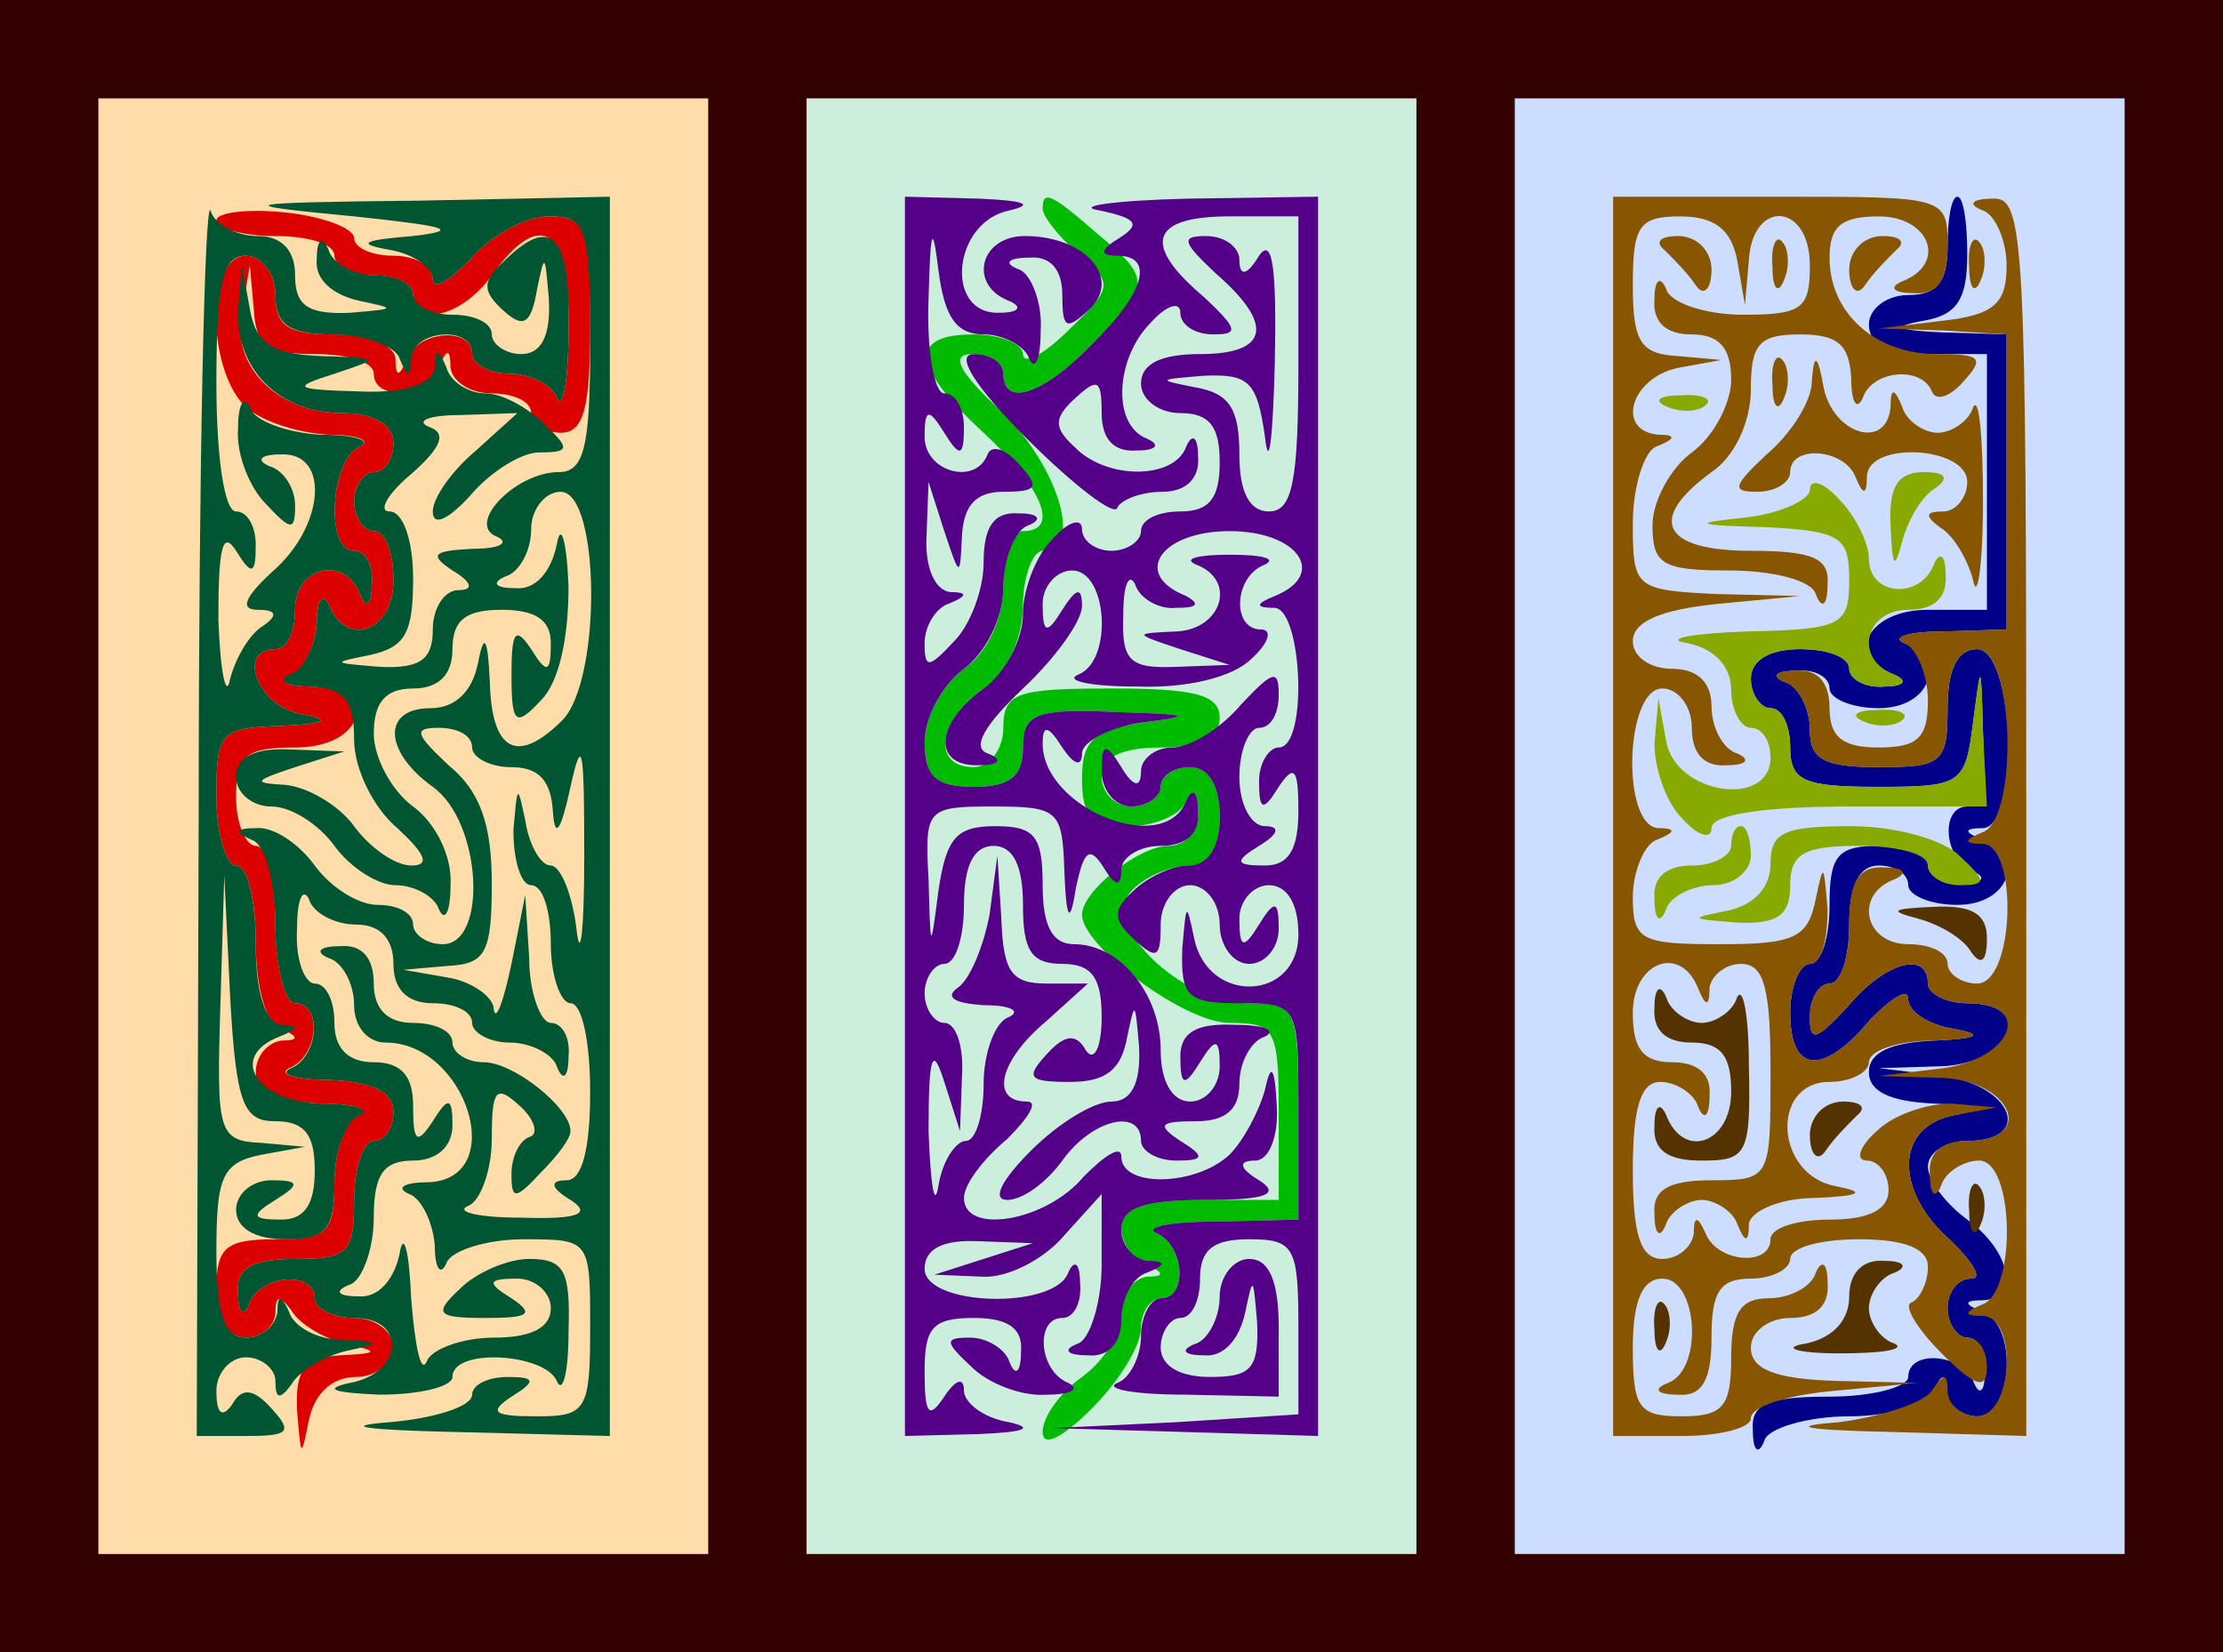
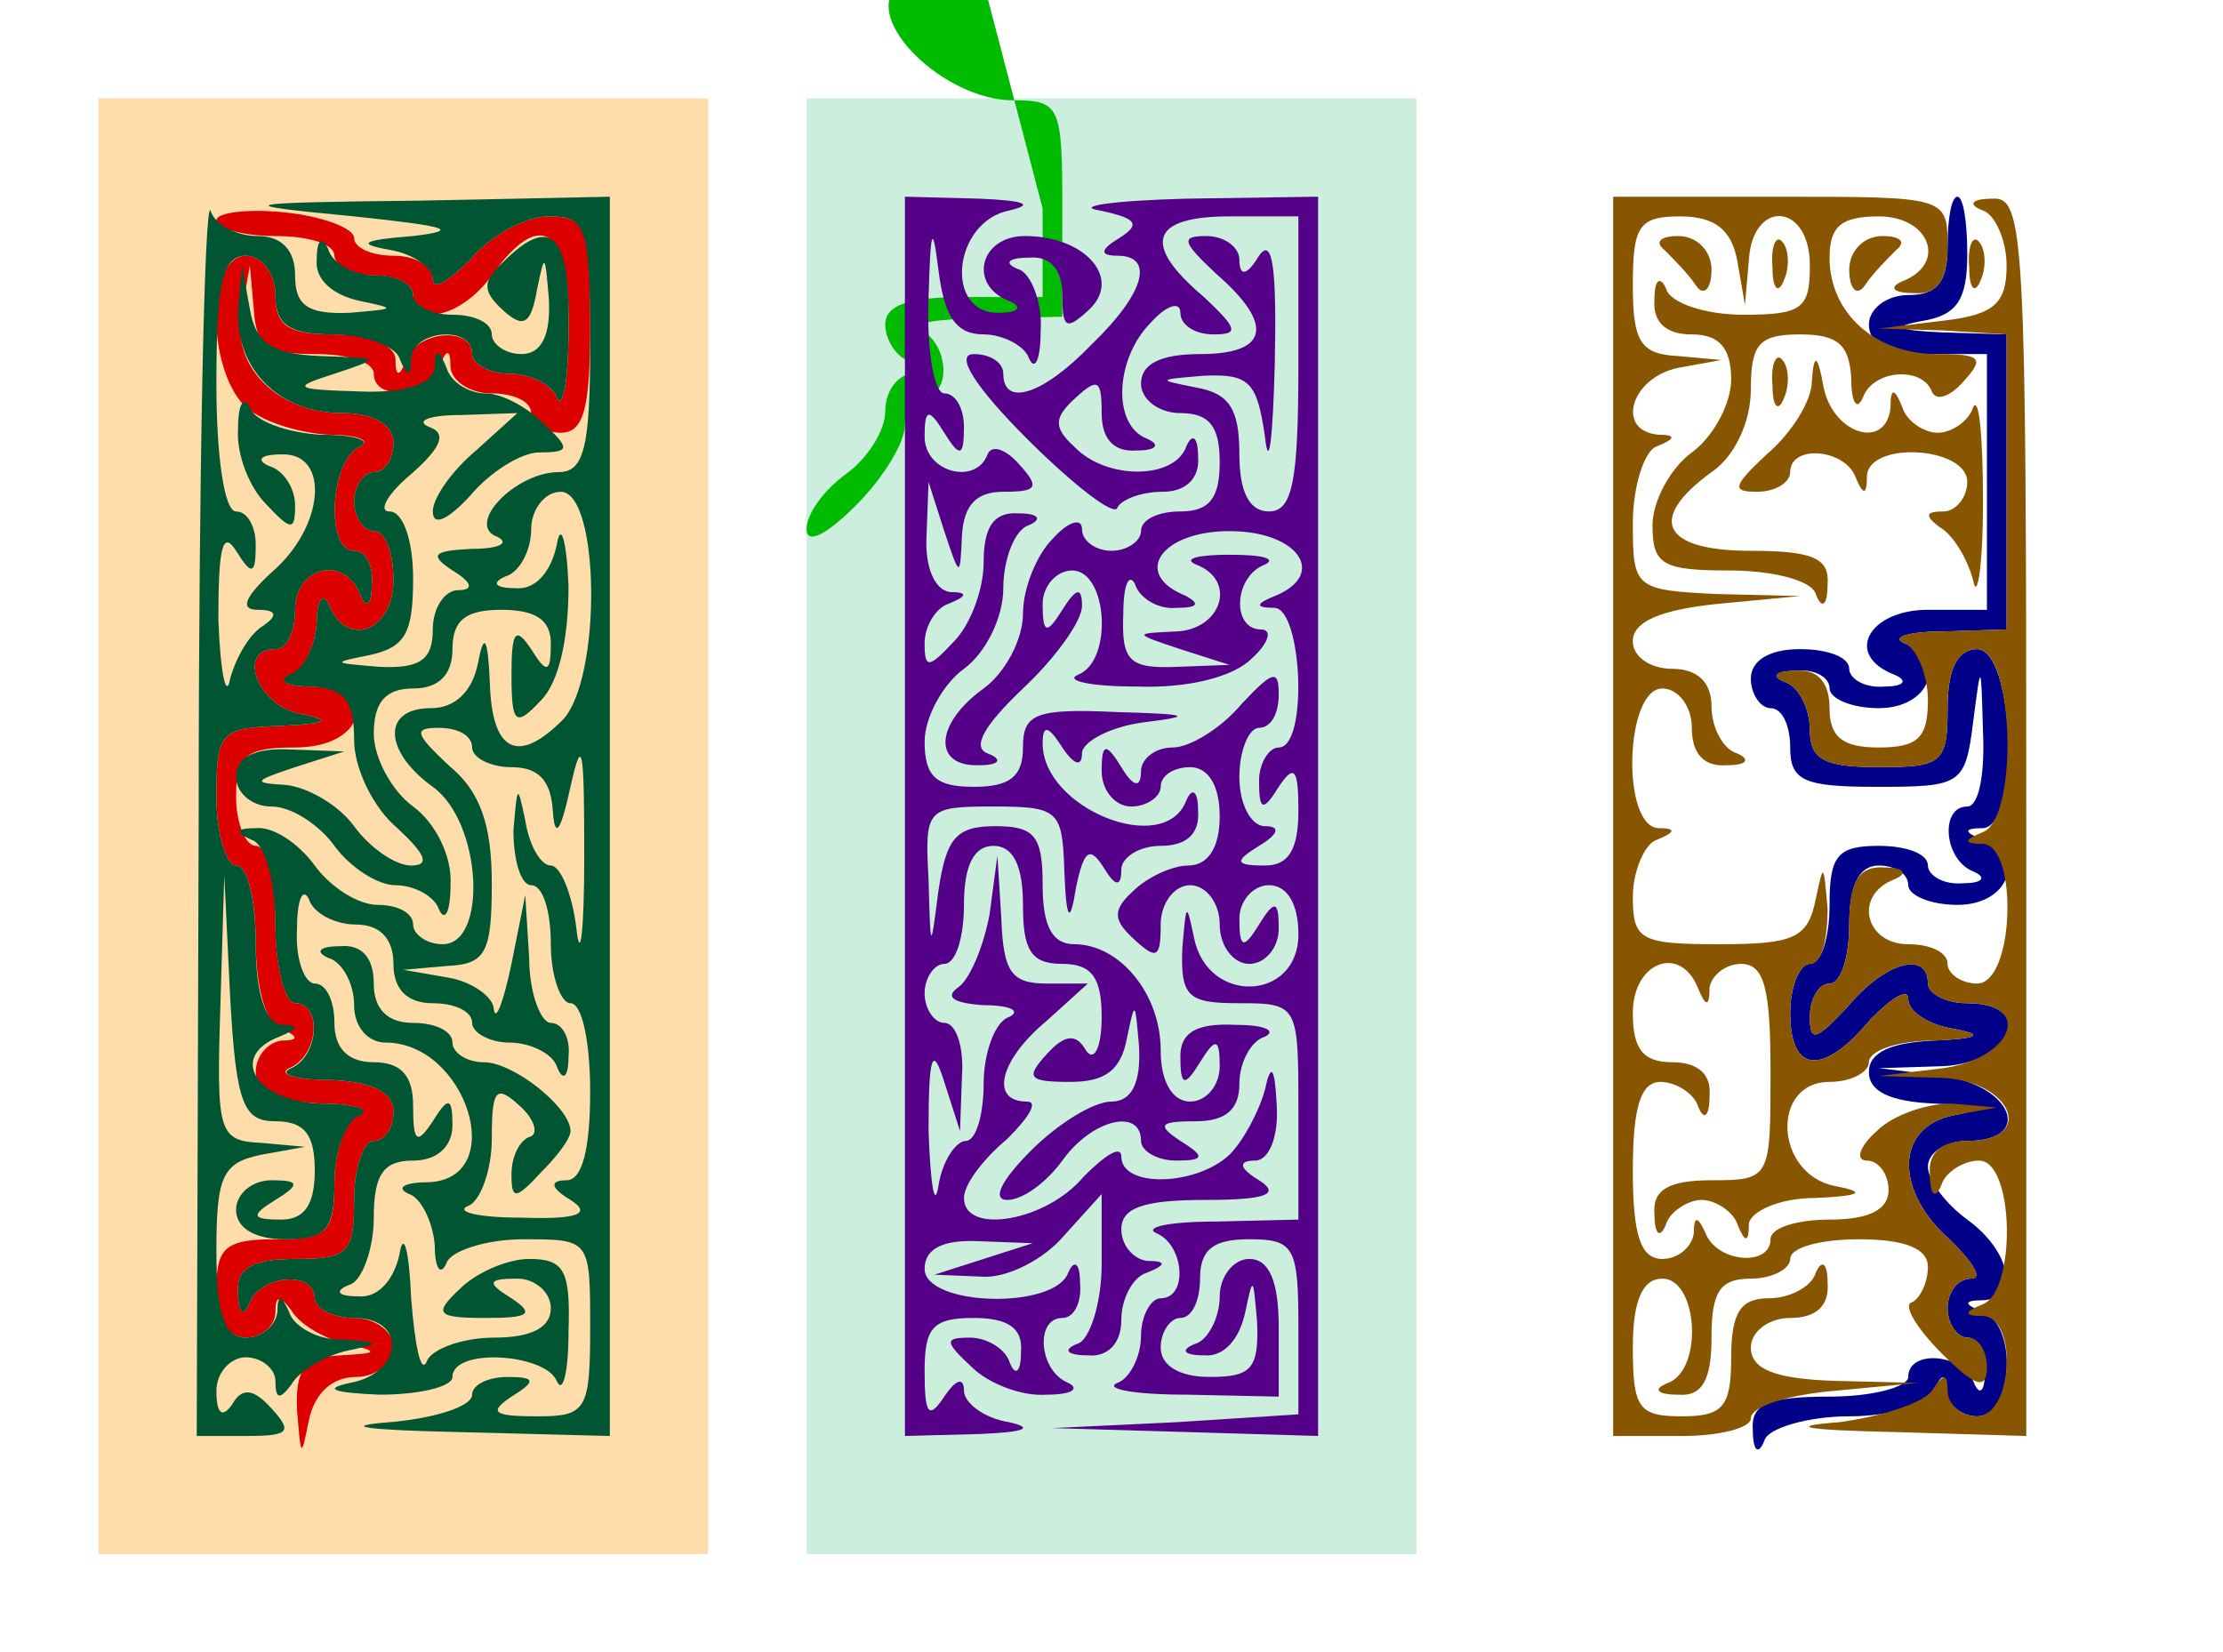
<svg xmlns="http://www.w3.org/2000/svg" version="1.1" width="226mm" height="168mm" viewBox="-5 -5 113 84">
  <g id="Maze_Triptych_by_Adam_Stanislav">
    <title>Maze Triptych, by Adam Stanislav</title>
    <desc>A triptych made of three maze puzzles, each with its solution in a primary color, the rest of its paths (and its background/paper) in a color derived from that primary color, and the maze walls made from the complimentary color(s).</desc>
-     <rect id="The_Mount" x="-5" y="-5" width="113" height="84" fill="#300" />
    <g id="Red_Panel" transform="translate(5,5)">
      <rect id="Red_Paper" width="31" height="74" x="-5" y="-5" fill="#FDA" />
      <g transform="translate(0,64) scale(0.1,-0.1)" stroke="none">
        <path id="Red_Solution" fill="#D00" d="M10 628c0-4 13-8 30-8 17 0 30-4 30-10 0-5 9-10 20-10 11 0 20-4 20-10 0-17 25-11 40 10 25 35 40 24 39-27 0-27-3-42-6-35-2 6-13 12-24 12-10 0-19 5-19 10 0 14-27 12-33-2-4-10-6-10-6 0-1 7-14 12-31 12-23 0-30 4-30 20 0 11-7 20-15 20-20 0-20-56-1-76 8-8 27-14 43-15 15 0 22-3 16-6-15-6-18-53-3-53 6 0 10-8 9-17 0-11-3-13-6-5-8 20-33 14-33-8 0-11-4-20-10-20-20 0-9-29 13-33 16-3 13-5-10-6-31-1-33-3-33-36 0-19 5-35 10-35 6 0 10-18 10-39 0-22 5-42 13-44 9-4 9-6 0-6-7-1-13-8-13-16 0-10 11-15 33-16 17 0 26-3 19-6-6-2-12-18-12-34 0-26-4-29-30-29-25 0-30-4-30-25 0-16 6-25 15-25 8 0 15 6 15 13 0 8 2 9 8 1 4-7 16-14 27-17 18-4 18-5-2-6-18-1-23-7-22-28 2-24 2-25 6-5 3 14 12 22 24 22 10 0 19 7 19 15 0 8-9 15-20 15-11 0-20 5-20 10 0 14-27 12-33-2-3-8-6-6-6 5-1 12 7 17 29 17 27 0 30 3 30 30 0 17 5 30 10 30 6 0 10 7 10 15 0 10-11 15-32 16-18 0-27 3-21 6 15 6 17 33 3 33-5 0-10 18-10 40 0 22-4 40-10 40-5 0-10 11-10 25 0 21 5 25 30 25 36 0 43 30 8 31-13 0-17 3-10 6 6 2 12 14 13 26 0 12 3 16 6 10 9-23 33-14 33 12 0 14-4 25-10 25-5 0-10 7-10 15 0 8 5 15 10 15 6 0 10 7 10 15 0 9-10 15-26 15-33 0-57 24-51 52l4 23 2-22c1-19 7-23 31-23 17 0 30-4 30-10 0-14 27-12 33 3 4 10 6 10 6 0 1-7 10-13 21-13 11 0 20-4 20-10 0-5 7-10 15-10 12 0 15 13 15 55 0 49-2 55-21 55-12 0-30-10-40-22-11-11-19-16-19-10 0 7-9 12-20 12-11 0-20 4-20 9 0 5-16 11-35 13-19 2-35 0-35-4z" />
        <path id="Red_Puzzle_Walls" fill="#053" d="M1 328l-1-318 25 0c22 0 24 2 13 14-9 10-15 11-20 2-5-7-8-5-8 7 0 9 7 17 15 17 8 0 15-6 15-12 0-9 2-10 8-2 4 7 16 14 27 17 19 4 19 5-2 6-12 0-24 7-26 14-4 9-6 9-6 0-1-7-8-13-16-13-11 0-15 12-15 44 0 38 3 45 23 49l22 4-22 2c-22 1-23 5-21 69l2 67 3-62c3-55 7-63 23-63 15 0 20-7 20-25 0-17-5-25-17-25-15 0-16 2-3 10 13 8 12 10-2 10-10 0-18-7-18-15 0-9 9-15 25-15 21 0 25 5 25 29 0 16 6 32 13 34 6 3-3 6-20 6-33 1-47 24-21 34 10 4 10 6 1 6-8 1-13 16-13 41 0 22-4 40-10 40-5 0-10 16-10 35 0 33 2 35 33 36 23 1 26 3 10 6-22 4-33 33-13 33 6 0 10 9 10 20 0 22 25 28 33 8 3-8 6-6 6 5 1 9-3 17-9 17-15 0-12 47 3 53 6 3-2 6-20 6-17 1-34 7-36 14-3 6-6 2-6-11-1-13 6-30 14-38 13-14 15-14 15-1 0 9-6 18-13 20-7 3-5 6 6 6 25 1 22-37-5-60-14-13-16-19-7-19 10 0 10-3 3-8-7-4-14-16-17-27-2-11-5 3-6 30 0 36 2 46 9 35 8-13 10-12 10 3 0 9-4 17-10 17-6 0-10 28-10 65 0 51 3 65 15 65 8 0 15-9 15-20 0-15 7-20 29-20 16 0 32-6 34-12 4-10 6-10 6 0 1 14 31 17 31 2 0-5 9-10 19-10 11 0 22-6 24-12 3-7 6 8 6 35 1 48-9 58-33 34-11-10-11-15 0-25 10-9 14-7 17 11 4 19 4 18 6-5 1-19-4-28-14-28-8 0-15 5-15 10 0 6-9 10-20 10-11 0-20 5-20 10 0 6-9 10-19 10-11 0-22 6-24 13-3 7-6 6-6-5-1-10 8-18 22-21 19-4 18-4-5-6-22-1-28 4-28 19 0 13-7 20-19 20-11 0-22 6-24 13-3 6-6-131-6-305zM80 630c47-5 55-7 30-10-26-2-29-4-12-7 12-2 22-9 22-15 0-6 8-1 19 10 10 12 28 22 40 22 19 0 21-5 21-65 0-52-3-65-16-65-22 0-48-27-31-33 6-3 1-6-13-6-20-1-22-3-10-11 10-6 11-10 3-10-7 0-13-9-13-20 0-15-6-20-27-19-24 2-25 2-5 6 18 4 22 11 22 39 0 19-5 34-12 34-6 0-1 9 11 19 16 14 18 21 9 24-7 3 0 6 16 6l29 1-21-19c-12-10-22-24-22-31 0-8 8-4 19 8 10 12 26 22 35 22 16 0 16 2 2 15-8 8-21 15-29 15-9 0-18 6-20 13-4 10-6 10-6 0-1-8-15-13-38-12-34 1-35 2-13 9 24 8 24 8-7 9-24 1-33 6-36 24l-4 22-2-23c-1-30 21-52 53-52 16 0 26-6 26-15 0-8-4-15-10-15-5 0-10-7-10-15 0-8 5-15 10-15 6 0 10-11 10-25 0-26-24-35-33-12-3 6-6 2-6-10-1-12-7-24-14-26-6-3-2-6 11-6 17-1 22-7 22-27 0-15 10-35 22-45 14-13 17-19 7-19-8 0-21 9-29 20-8 11-24 20-35 21-17 1-16 2 5 9l25 8-27 1c-19 1-28-4-28-14 0-8 8-15 18-15 10 0 24-9 32-20 8-11 22-20 31-20 10 0 20-6 22-12 3-7 6-2 6 12 1 15-8 32-19 40-11 8-20 25-20 37 0 16 6 23 20 23 13 0 20 7 20 20 0 15 7 20 25 20 17 0 25-5 25-17 0-15-2-16-10-3-8 12-10 9-10-13 0-25 2-27 15-13 9 9 14 31 14 58-1 24-4 33-6 21-3-14-11-23-21-22-11 0-12 3-5 6 7 2 13 13 13 24 0 10 7 19 15 19 20 0 21-95 1-116-23-23-36-16-37 19-1 23-3 26-6 10-3-15-12-23-24-23-25 0-24-22 1-40 25-18 28-80 5-80-8 0-15 5-15 10 0 6-8 10-18 10-10 0-24 9-32 20-8 11-21 20-30 19-10 0-11-2-2-6 7-2 12-22 12-44 0-21 5-39 10-39 14 0 12-27-2-33-7-3 2-6 20-6 21-1 32-6 32-16 0-8-4-15-10-15-5 0-10-13-10-30 0-27-3-30-30-30-22 0-30-5-29-17 0-11 3-13 6-5 6 14 33 16 33 2 0-5 9-10 20-10 27 0 25-28-2-33-14-3-9-5 15-6 20 0 37 4 37 9 0 15 47 12 53-2 3-7 6 4 6 25 1 31-2 37-20 37-11 0-27-7-35-15-14-13-12-15 13-15 22 0 25 2 13 10-13 8-12 10 3 10 9 0 17-7 17-15 0-10-10-15-29-15-16 0-32-6-34-12-3-7-6 7-8 32-1 25-4 35-6 22-3-13-11-22-21-21-11 0-12 3-4 6 6 2 12 18 12 34 0 22 5 29 20 29 12 0 20 7 20 18 0 14-2 15-10 2-8-12-10-11-10 8 0 15-6 22-20 22-13 0-20 7-20 20 0 11-4 20-10 20-5 0-10 12-9 28 0 15 3 21 6 15 2-7 13-13 24-13 12 0 19-7 19-20 0-13 7-20 20-20 11 0 20-4 20-10 0-5 9-10 19-10 11 0 22-6 24-12 3-8 6-6 6 5 1 9-3 17-9 17-5 0-11 15-11 33l-2 32-7-35c-4-19-8-30-9-23 0 6-11 14-23 16l-23 4 23 2c19 1 22 7 22 42 0 30-6 47-22 60-17 16-18 19-5 19 10 0 17-4 17-10 0-5 9-10 20-10 14 0 20-7 21-22 1-15 4-11 9 12 6 27 7 20 7-35 0-38-2-55-4-37-2 17-8 32-13 32-5 0-11 10-13 23-4 19-4 18-6-5 0-16 4-28 9-28 6 0 10-13 10-30 0-16 5-30 10-30 6 0 10-20 10-45 0-29-4-45-12-45-9 0-8-4 2-10 11-7 4-10-25-9-22 0-34 3-27 6 6 2 12 18 12 34 0 25 2 28 14 17 8-7 10-15 5-16-5-2-9-10-9-19 0-13 2-13 15 1 8 8 15 17 15 21 0 12-29 35-44 35-9 0-16 5-16 10 0 6-9 10-20 10-13 0-20 7-20 20 0 13-6 20-17 19-11 0-13-3-6-6 7-2 13-13 13-24 0-11 7-19 16-19 41 0 63-69 22-71-13 0-17-3-10-6 6-2 12-14 13-26 0-12 3-16 6-9 2 6 20 12 39 12 34 0 34 0 34-45 0-42-2-45-27-45-22 0-25 2-13 10 13 8 12 10-2 10-10 0-18-4-18-9 0-6-19-12-42-14-26-2-12-4 35-5l77-2 0 315 0 315-97-2c-95-1-96-2-33-8z" />
      </g>
    </g>
    <g id="Green_Panel" transform="translate(41,5)">
      <rect id="Green_Paper" width="31" height="74" x="-5" y="-5" fill="#CED" />
      <g transform="translate(0,64) scale(0.1,-0.1)" stroke="none">
-         <path id="Green_Solution" fill="#0B0" d="M70 634c0-4 8-14 18-23 18-15 18-17-5-39-12-12-23-18-23-12 0 5-11 10-25 10-33 0-32-16 5-50 30-28 39-50 20-50-5 0-10-13-10-28 0-16-8-34-20-42-11-8-20-25-20-37 0-18 6-23 25-23 18 0 25 5 25 20 0 17 6 20 48 18 36-1 39-2 15-5-27-4-33-9-33-29 0-19 5-24 24-24 13 0 27 6 29 13 3 7 6 5 6-5 1-10-6-18-15-18-15 0-44-23-44-35 0-16 52-55 75-55 23 0 25-3 25-45l0-45-40 0c-28 0-40-4-40-14 0-8 6-17 13-19 9-4 9-6 0-6-7-1-13-9-13-19 0-10-9-24-20-32-11-8-20-20-20-28 0-8 10-3 25 12 14 14 25 32 25 41 0 8 5 15 10 15 14 0 12 27-2 33-7 3 6 6 30 6l42 1 0 55c0 52-1 55-25 55-35 0-77 41-59 58 7 7 20 12 29 12 9 0 15 9 15 25 0 16-6 25-15 25-8 0-15-4-15-10 0-5-7-10-15-10-8 0-15 7-15 15 0 10 10 15 30 15 20 0 30 5 30 15 0 12-13 15-55 15-48 0-55-2-55-20 0-11-7-20-15-20-21 0-19 23 5 40 12 8 20 26 20 42 0 15 5 28 10 28 21 0 8 43-21 71-22 20-26 29-15 29 9 0 16-4 16-10 0-17 20-11 45 15 30 29 31 33 3 56-23 20-28 23-28 13z" />
+         <path id="Green_Solution" fill="#0B0" d="M70 634l0-45-40 0c-28 0-40-4-40-14 0-8 6-17 13-19 9-4 9-6 0-6-7-1-13-9-13-19 0-10-9-24-20-32-11-8-20-20-20-28 0-8 10-3 25 12 14 14 25 32 25 41 0 8 5 15 10 15 14 0 12 27-2 33-7 3 6 6 30 6l42 1 0 55c0 52-1 55-25 55-35 0-77 41-59 58 7 7 20 12 29 12 9 0 15 9 15 25 0 16-6 25-15 25-8 0-15-4-15-10 0-5-7-10-15-10-8 0-15 7-15 15 0 10 10 15 30 15 20 0 30 5 30 15 0 12-13 15-55 15-48 0-55-2-55-20 0-11-7-20-15-20-21 0-19 23 5 40 12 8 20 26 20 42 0 15 5 28 10 28 21 0 8 43-21 71-22 20-26 29-15 29 9 0 16-4 16-10 0-17 20-11 45 15 30 29 31 33 3 56-23 20-28 23-28 13z" />
        <path id="Green_Puzzle_Walls" fill="#508" d="M0 325l0-315 38 1c23 1 28 3 15 6-13 2-23 10-23 16 0 7-4 6-10-3-8-12-10-9-10 13 0 22 4 27 25 27 17 0 25-5 24-17 0-11-3-13-6-5-2 6-11 12-20 12-13 0-13-2 1-15 8-8 25-15 38-14 13 0 17 3 11 6-15 6-17 33-3 33 6 0 10 8 9 18 0 10-3 12-6 5-7-19-73-17-73 2 0 10 9 15 28 14l27-1-25-8-25-8 24-1c13-1 32 9 42 21l19 21 0-36c0-19-6-38-12-40-8-3-6-6 5-6 10-1 17 6 17 18 0 11 6 22 13 24 10 4 10 6 0 6-7 1-13 8-13 16 0 11 11 15 43 15 31 0 38 3 27 10-10 6-11 10-2 10 7 0 12 12 11 28-1 20-3 22-6 8-3-11-11-26-18-33-17-16-55-17-55-1 0 6-8 1-19-10-19-23-61-30-61-11 0 7 10 20 22 30 11 11 16 19 10 19-19 0-14 21 10 41l21 19-21 0c-18 0-22 6-23 33l-2 32-4-30c-3-16-10-33-16-37-7-5-2-8 13-9 14 0 19-3 13-6-7-2-13-18-13-34 0-16-4-29-9-29-5 0-12-10-14-23-2-12-4 1-5 28 0 39 2 44 8 25l8-25 1 28c1 15-3 27-9 27-5 0-10 7-10 15 0 8 5 15 10 15 6 0 10 14 10 30 0 20 5 30 15 30 10 0 15-10 15-30 0-23 4-30 20-30 15 0 20-7 20-27 0-16-4-23-8-17-5 9-11 8-20-2-11-12-9-14 12-14 18 0 26 6 29 23 4 19 4 18 6-5 1-19-4-28-14-28-9 0-27-11-41-25-15-15-20-25-12-25 8 0 20 9 28 20 15 21 40 27 40 10 0-5 8-10 18-10 14 0 15 2 2 10-12 8-11 10 8 10 15 0 22 6 22 19 0 11 6 22 13 24 6 3 0 6-15 6-20 1-28-4-28-16 0-15 2-16 10-3 8 13 10 12 10-2 0-10-7-18-15-18-9 0-15 10-15 26 0 29-21 54-44 54-11 0-16 9-16 30 0 25-4 30-24 30-20 0-25-6-29-33-4-31-4-31-5 6-2 36-1 37 33 37 33 0 35-2 36-32 1-27 3-28 6-9 4 19 7 21 14 10 6-10 9-10 9-1 0 6 9 12 20 12 13 0 20 6 19 18 0 10-3 12-6 5-11-29-73-4-73 29 0 10 3 9 10-2 6-9 10-10 10-3 0 6 15 14 33 16 24 3 21 4-15 5-42 2-48-1-48-18 0-15-7-20-25-20-19 0-25 5-25 23 0 12 9 29 20 37 11 8 20 26 20 41 0 15 6 30 13 32 7 3 5 6-5 6-13 1-18-7-18-25 0-14-7-32-15-40-13-14-15-14-15-1 0 9 6 18 12 20 10 4 10 6 1 6-8 1-13 13-12 29l1 27 8-25c8-24 8-24 9-2 1 15 7 22 21 22 17 0 19 2 8 14-7 8-14 10-16 5-6-16-32-9-32 9 0 14 2 15 10 2 8-13 10-12 10 3 0 9-4 17-10 17-5 0-9 21-8 48 1 36 2 39 5 15 3-24 9-33 23-33 10 0 21-6 23-12 3-7 6-1 6 14 1 14-5 29-11 31-8 3-6 6 5 6 11 1 17-6 17-19 0-17 2-18 13-8 18 16-1 38-32 38-23 0-29-25-8-33 7-3 5-6-5-6-28-1-24 46 5 52 13 3 8 5-15 6l-38 1 0-315zM99 633c19-4 21-7 10-14-10-6-10-9-1-9 19 0 14-19-13-45-25-26-45-32-45-15 0 6-7 10-15 10-10 0 1-17 27-43 24-24 45-40 46-35 2 4 12 8 23 8 12 0 19 7 18 18 0 10-3 12-6 5-6-17-41-17-57 0-11 10-10 15 1 25 11 10 13 9 13-8 0-13 6-20 18-19 10 0 12 3 5 6-18 7-16 41 2 59 8 9 15 11 15 5 0-6 7-11 17-11 13 0 12 3-5 19-32 27-27 41 13 41l35 0 0-75c0-60-3-75-15-75-10 0-15 10-15 29 0 23-5 31-22 34-20 4-20 4 4 6 23 1 27-3 31-31 2-18 4-1 5 37 1 48-1 65-8 55-6-10-10-11-10-2 0 6-7 12-17 12-13 0-12-3 5-19 30-26 27-41-8-41-20 0-30-5-30-15 0-8 9-15 20-15 15 0 20-7 20-25 0-18-5-25-20-25-11 0-20-4-20-10 0-5-7-10-15-10-8 0-15 5-15 11 0 6-7 4-15-5-8-8-15-25-15-38 0-13-9-30-20-38-25-18-26-40-2-39 10 0 12 3 4 6-8 3-2 14 18 33 16 15 30 34 30 42 0 10-3 9-10-2-8-13-10-12-10 3 0 9 7 17 15 17 18 0 21-46 3-53-7-3 6-6 30-6 26-1 49 5 58 14 9 8 11 15 5 15-15 0-14 27 2 33 6 3-1 5-18 5-16 0-24-2-17-5 21-8 13-33-10-34-22-1-22-1 2-9l25-8-27-1c-24-1-28 3-27 27 0 15 3 21 6 15 2-7 12-13 21-12 11 0 12 2 5 6-28 11-13 33 22 33 35 0 50-22 23-33-10-4-10-6 0-6 14-1 17-71 2-71-5 0-10-8-10-17 0-15 2-16 10-3 8 12 10 9 10-12 0-20-5-28-17-28-15 0-16 2-3 10 10 6 11 10 3 10-7 0-13 11-13 25 0 14 5 25 10 25 6 0 10 7 10 17 0 13-3 12-19-5-10-12-26-22-35-22-9 0-16-6-16-12 0-9-4-8-10 2-8 13-10 12-10-2 0-10 7-18 15-18 8 0 15 5 15 10 0 6 7 10 15 10 9 0 15-9 15-25 0-16-6-25-16-25-8 0-21-6-28-13-11-10-10-15 1-25 11-10 13-9 13 8 0 11 7 20 15 20 8 0 15-9 15-20 0-11 7-20 15-20 8 0 15 8 15 18 0 14-2 15-10 2-8-13-10-12-10 3 0 9 7 17 15 17 9 0 15-9 15-25 0-34-46-36-53-2-4 19-4 18-6-5-1-25 3-28 29-28 30 0 30-1 30-55l0-55-42-1c-24 0-37-3-30-6 14-6 16-33 2-33-5 0-10-9-10-19 0-11-6-22-12-24-7-3 8-6 35-6l47-1 0 35c0 24-5 35-15 35-8 0-15-9-15-19 0-11-6-22-12-24-8-3-7-6 4-6 10-1 18 8 21 22 4 19 4 18 6-5 1-24-3-28-24-28-16 0-25 6-25 15 0 8 5 15 10 15 6 0 10 9 10 20 0 15 7 20 25 20 23 0 25-4 25-45l0-44-62-4-63-3 68-2 67-2 0 315 0 315-67-1c-38-1-57-4-44-6z" />
      </g>
    </g>
    <g id="Blue_Panel" transform="translate(77,5)">
-       <rect id="Blue_Paper" width="31" height="74" x="-5" y="-5" fill="#CDF" />
      <g transform="translate(0,64) scale(0.1,-0.1)" stroke="none">
        <path id="Blue_Solution" fill="#008" d="M170 615c0-18-5-25-20-25-11 0-20-7-20-15 0-10 10-15 30-15l30 0 0-65 0-65-30 0c-30 0-43-23-17-33 7-3 5-6-5-6-10-1-18 4-18 9 0 6-11 10-25 10-16 0-25-6-25-15 0-8 5-15 10-15 6 0 10-9 10-20 0-17 7-20 44-20 43 0 45 1 49 33 4 31 4 31 5-5 1-21-2-38-8-38-14 0-12-27 3-33 7-3 5-6-5-6-10-1-18 4-18 9 0 6-11 10-25 10-21 0-25-5-25-30 0-16-4-30-10-30-5 0-10-11-10-25 0-31 17-32 41-3 11 11 19 16 19 10 0-6 10-13 23-15 16-3 13-5-10-6-22-1-33-6-33-16 0-10 11-15 33-16 23-1 26-3 10-6-30-6-30-39-1-64 11-11 16-19 10-19-7 0-12-7-12-15 0-8 5-15 10-15 6 0 10-8 9-17 0-11-3-13-6-5-6 14-33 16-33 2 0-5-18-10-40-10-32 0-40-4-39-17 0-11 3-13 6-5 2 6 22 12 43 12 21 0 41 6 43 13 4 9 6 9 6 0 1-7 8-13 16-13 18 0 21 46 3 53-10 4-10 6 0 6 19 1 14 25-8 41-11 8-20 20-20 27 0 7 9 13 20 13 34 0 23 28-12 33l-33 4 33 1c35 2 47 32 12 32-11 0-20 5-20 10 0 17-22 11-41-12-16-17-19-18-19-5 0 10 5 17 10 17 6 0 10 14 10 30 0 20 5 30 15 30 8 0 15-4 15-10 0-5 11-10 25-10 26 0 35 24 13 33-10 4-10 6 0 6 19 1 16 91-3 91-10 0-15-10-15-30 0-28-3-30-35-30-28 0-35 4-35 19 0 11-6 22-12 24-8 3-6 6 5 6 9 1 17-3 17-9 0-5 11-10 25-10 26 0 35 24 13 33-7 3 2 6 20 6l32 1 0 75 0 75-32 1c-24 1-27 3-10 6 17 3 22 11 22 34 0 16-2 29-5 29-3 0-5-11-5-25z" />
        <path id="Blue_Puzzle_Walls" fill="#850" d="M0 325l0-315 35 0c19 0 35 4 35 9 0 6 19 12 43 14l42 4-42 1c-31 1-43 6-43 17 0 8 9 15 20 15 13 0 20 6 19 18 0 10-3 12-6 5-2-7-13-13-24-13-14 0-19-7-19-30 0-25-4-30-25-30-22 0-25 4-25 35 0 24 5 35 15 35 18 0 21-46 3-53-8-3-6-6 5-6 12-1 17 7 17 29 0 23 4 30 20 30 11 0 20 5 20 10 0 6 16 10 35 10 24 0 35-5 35-14 0-8-4-16-8-18-5-1 2-13 15-26 17-17 23-19 23-7 0 8-4 15-10 15-5 0-10 7-10 15 0 8 5 15 12 15 6 0 1 8-10 19-29 25-29 58 1 64l22 4-23 2c-13 0-30-6-38-14-9-8-11-15-5-15 6 0 11-7 11-15 0-10-10-15-30-15-16 0-30-4-30-10 0-14-27-12-33 3-4 9-6 9-6 0-1-7-8-13-16-13-11 0-15 12-15 45 0 32 4 45 14 45 8 0 17-6 19-12 3-8 6-6 6 5 1 11-6 17-19 17-15 0-20 7-20 25 0 26 24 35 33 13 4-10 6-10 6 0 1 6 8 12 16 12 12 0 15-13 15-55 0-54 0-55-30-55-22 0-30-5-29-17 0-11 3-13 6-5 2 6 11 12 18 12 7 0 16-6 18-12 4-10 6-10 6 0 1 6 15 13 34 13 23 1 26 3 10 6-31 6-33 53-3 53 11 0 20 5 20 10 0 6 15 11 33 11 23 1 26 3 10 6-13 2-23 9-23 15 0 6-8 1-19-10-24-29-41-28-41 3 0 14 5 25 10 25 6 0 9 12 9 28-2 23-2 24-6 5-4-20-11-23-49-23-40 0-44 2-44 24 0 13 6 27 12 29 10 4 10 6 1 6-19 1-17 71 2 71 8 0 15-9 15-20 0-13 6-20 18-19 10 0 12 3 5 6-7 2-13 13-13 24 0 12-7 19-20 19-11 0-20 6-20 14 0 10 14 16 43 19l42 4-42 1c-42 2-43 3-43 36 0 19 6 37 12 39 10 4 10 6 1 6-22 2-14 29 10 34l22 4-22 2c-19 1-23 7-23 36 0 30 3 35 24 35 18 0 26-7 29-22l4-23 2 23c2 31 31 29 31-3 0-22-4-25-34-25-19 0-37 6-39 13-3 7-6 5-6-5-1-12 6-18 19-18 14 0 20-7 20-23 0-12-9-29-20-37-11-8-20-25-20-37 0-20 5-23 39-23 22 0 42-5 44-12 3-8 6-6 6 5 1 13-7 17-39 17-45 0-53 16-20 40 12 8 20 26 20 42 0 23 4 28 25 28 19 0 25-5 26-22 0-13 3-17 6-10 5 14 30 16 35 3 2-5 9-3 16 5 11 12 9 14-13 14-32 0-55 21-55 49 0 16 6 21 25 21 26 0 35-24 12-33-7-3-5-6 6-6 12-1 17 7 17 24 0 25-1 25-85 25l-85 0 0-315zM188 633c6-2 12-15 12-28 0-19-6-25-32-28l-33-4 33-1 32-2 0-75 0-75-32-1c-18 0-27-3-20-6 6-2 12-16 12-29 0-19-5-24-25-24-18 0-25 5-25 20 0 13-6 20-17 19-11 0-13-3-5-6 6-2 12-13 12-24 0-15 7-19 35-19 32 0 35 2 35 30 0 20 5 30 15 30 19 0 21-86 3-93-10-4-10-6 0-6 18-1 16-71-3-71-8 0-15 5-15 10 0 6-9 10-20 10-22 0-28 25-7 33 7 3 5 6-5 6-13 1-18-7-18-29 0-16-4-30-10-30-5 0-10-7-10-17 0-13 3-12 19 5 19 23 41 29 41 12 0-5 9-10 20-10 34 0 23-28-12-33l-33-4 33-1c35-2 47-32 12-32-13 0-20-6-19-17 0-11 3-13 6-5 2 6 11 12 19 12 18 0 19-66 2-73-10-4-10-6 0-6 18-1 15-51-3-51-8 0-15 6-15 13 0 9-2 9-8 0-4-6-25-13-47-16-27-2-19-4 28-5l67-2 0 315c0 294-1 315-17 314-11 0-13-3-5-6zM26 613c5-5 12-12 16-18 4-6 8-2 8 8 0 9-7 17-17 17-9 0-12-3-7-7zM81 604c0-11 3-14 6-6 3 7 2 16-1 19-3 4-6-2-5-13zM120 603c0-10 4-14 8-8 4 6 11 13 16 18 5 4 2 7-7 7-10 0-17-8-17-17zM181 604c0-11 3-14 6-6 3 7 2 16-1 19-3 4-6-2-5-13zM81 544c0-11 3-14 6-6 3 7 2 16-1 19-3 4-6-2-5-13zM101 546c0-10-11-27-23-37-17-16-18-19-5-19 10 0 17 5 17 10 0 14 27 12 33-2 4-10 6-10 6 0 1 18 51 15 51-3 0-8-6-15-12-15-9 0-10-2-2-8 7-4 14-16 17-27 2-11 5 7 5 40 0 33-2 54-5 48-2-7-11-13-18-13-7 0-16 6-18 13-4 10-6 10-6 0-2-22-29-14-34 10-3 17-5 18-6 3z" />
-         <path id="More_Blue_Puzzle_Walls" fill="#8A0" d="M28 533c7-3 16-2 19 1 4 3-2 6-13 5-11 0-14-3-6-6zM100 491c0-5-15-12-32-14-29-3-27-4 10-5 38-2 42-5 42-27 0-23-4-25-52-26-29-1-43-4-30-6 14-3 22-12 22-24 0-10 5-19 10-19 6 0 10-7 10-15 0-26-48-19-53 8l-4 22-2-23c0-13 6-30 14-38 8-9 15-11 15-5 0 7 27 11 70 11l70 0-2 38c-1 36-1 36-5 5-4-32-6-33-49-33-37 0-44 3-44 20 0 11-4 20-10 20-5 0-10 7-10 15 0 9 9 15 25 15 14 0 25-4 25-10 0-5 8-10 18-9 10 0 12 3 5 6-21 8-15 33 7 33 13 0 20 6 19 18 0 10-3 12-6 5-7-18-33-16-33 3 0 8-7 22-15 30-8 9-15 11-15 5zM141 473c1-22 2-23 6-8 3 11 10 23 17 27 7 5 5 8-6 8-13 0-18-7-17-27zM128 373c7-3 16-2 19 1 4 3-2 6-13 5-11 0-14-3-6-6zM60 310c0-5-9-10-20-10-13 0-20-6-19-17 0-11 3-13 6-5 2 6 13 12 24 12 10 0 19 7 19 15 0 8-2 15-5 15-3 0-5-4-5-10zM80 301c0-12-8-21-22-24-20-4-19-4 5-6 21-1 27 4 27 19 0 16 7 20 35 20 19 0 35-4 35-10 0-5 7-10 16-10 14 0 14 2 0 15-8 8-32 15-55 15-34 0-41-3-41-19z" />
-         <path id="Yet_More_Blue_Puzzle_Walls" fill="#530" d="M155 273c11-3 23-10 27-17 5-7 8-5 8 7 0 12-7 17-27 16-22-1-23-2-8-6zM21 228c-1-12 6-18 19-18 15 0 20-7 20-25 0-26-24-35-33-12-3 7-6 5-6-5-1-13 7-18 24-18 23 0 25 3 24 48 0 26-3 41-6 35-2-7-11-13-18-13-7 0-16 6-18 13-3 7-6 5-6-5zM100 163c0-10 4-14 8-8 4 6 11 13 16 18 5 4 2 7-7 7-10 0-17-8-17-17zM181 124c0-11 3-14 6-6 3 7 2 16-1 19-3 4-6-2-5-13zM120 81c0-12-8-21-22-24-13-2-5-5 17-5 22 0 34 2 28 5-7 2-13 11-13 18 0 7 6 16 13 18 7 3 5 6-5 6-11 1-18-6-18-18zM21 64c0-11 3-14 6-6 3 7 2 16-1 19-3 4-6-2-5-13z" />
      </g>
    </g>
  </g>
</svg>